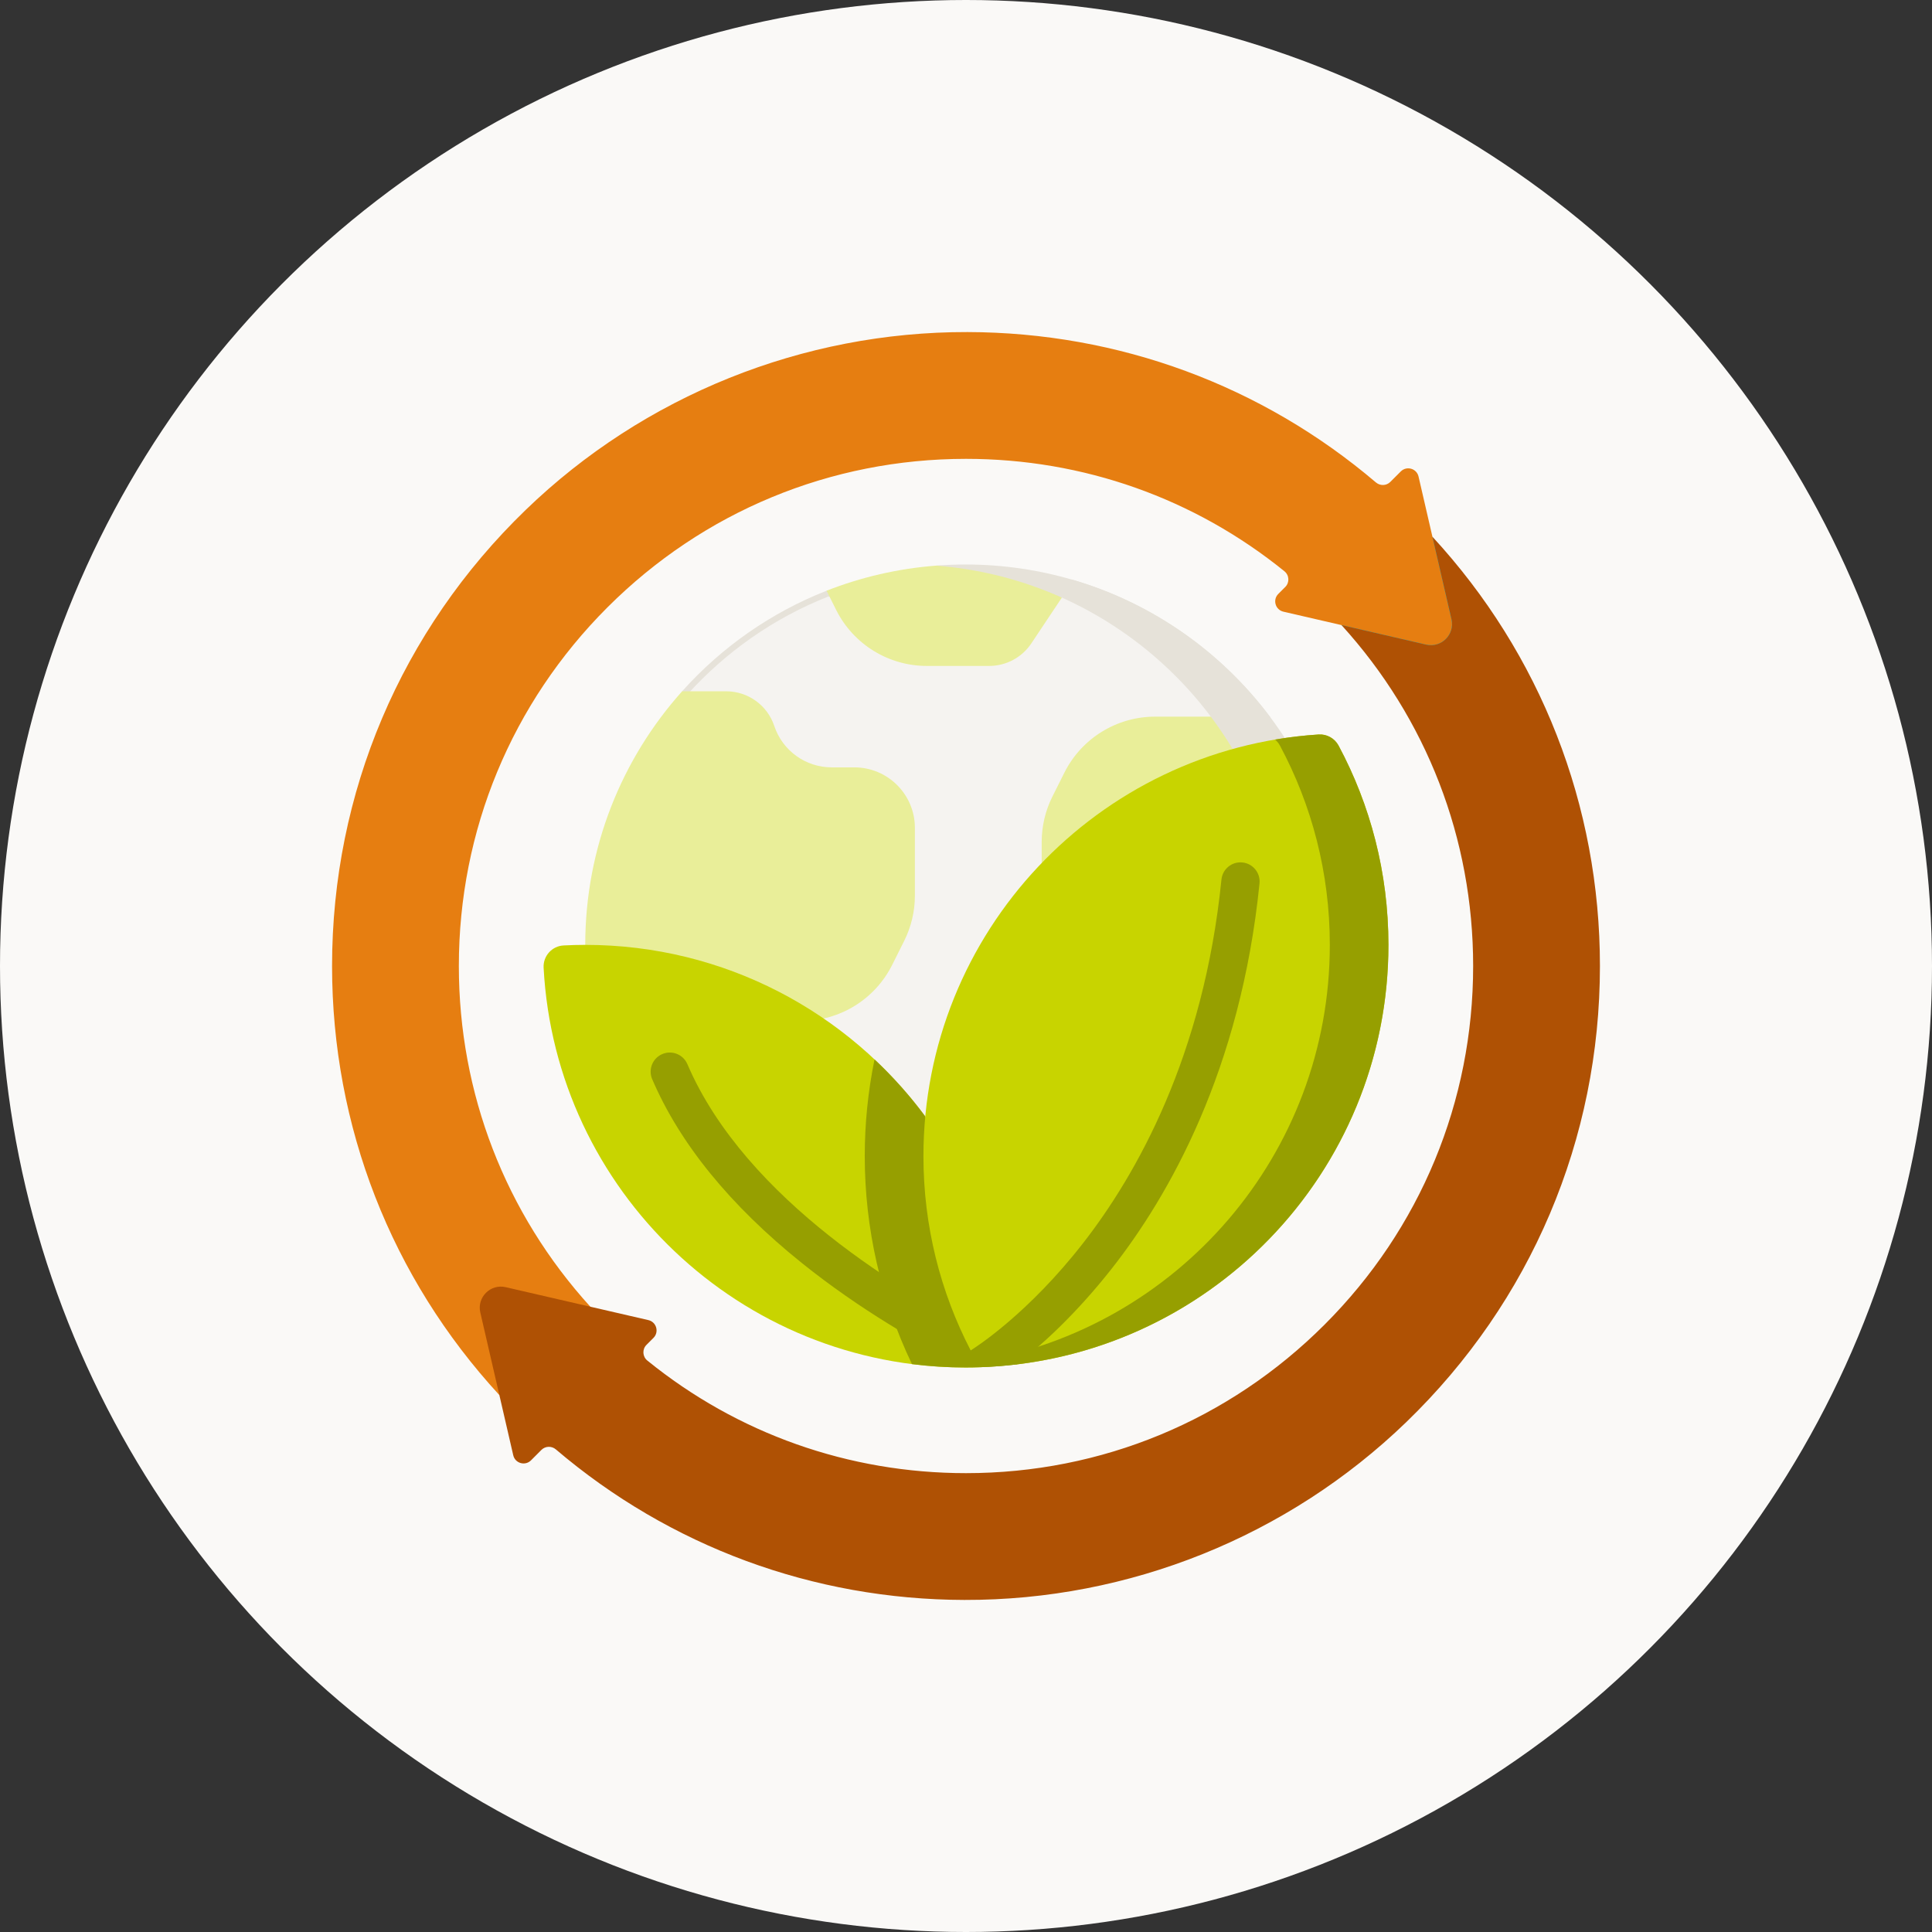
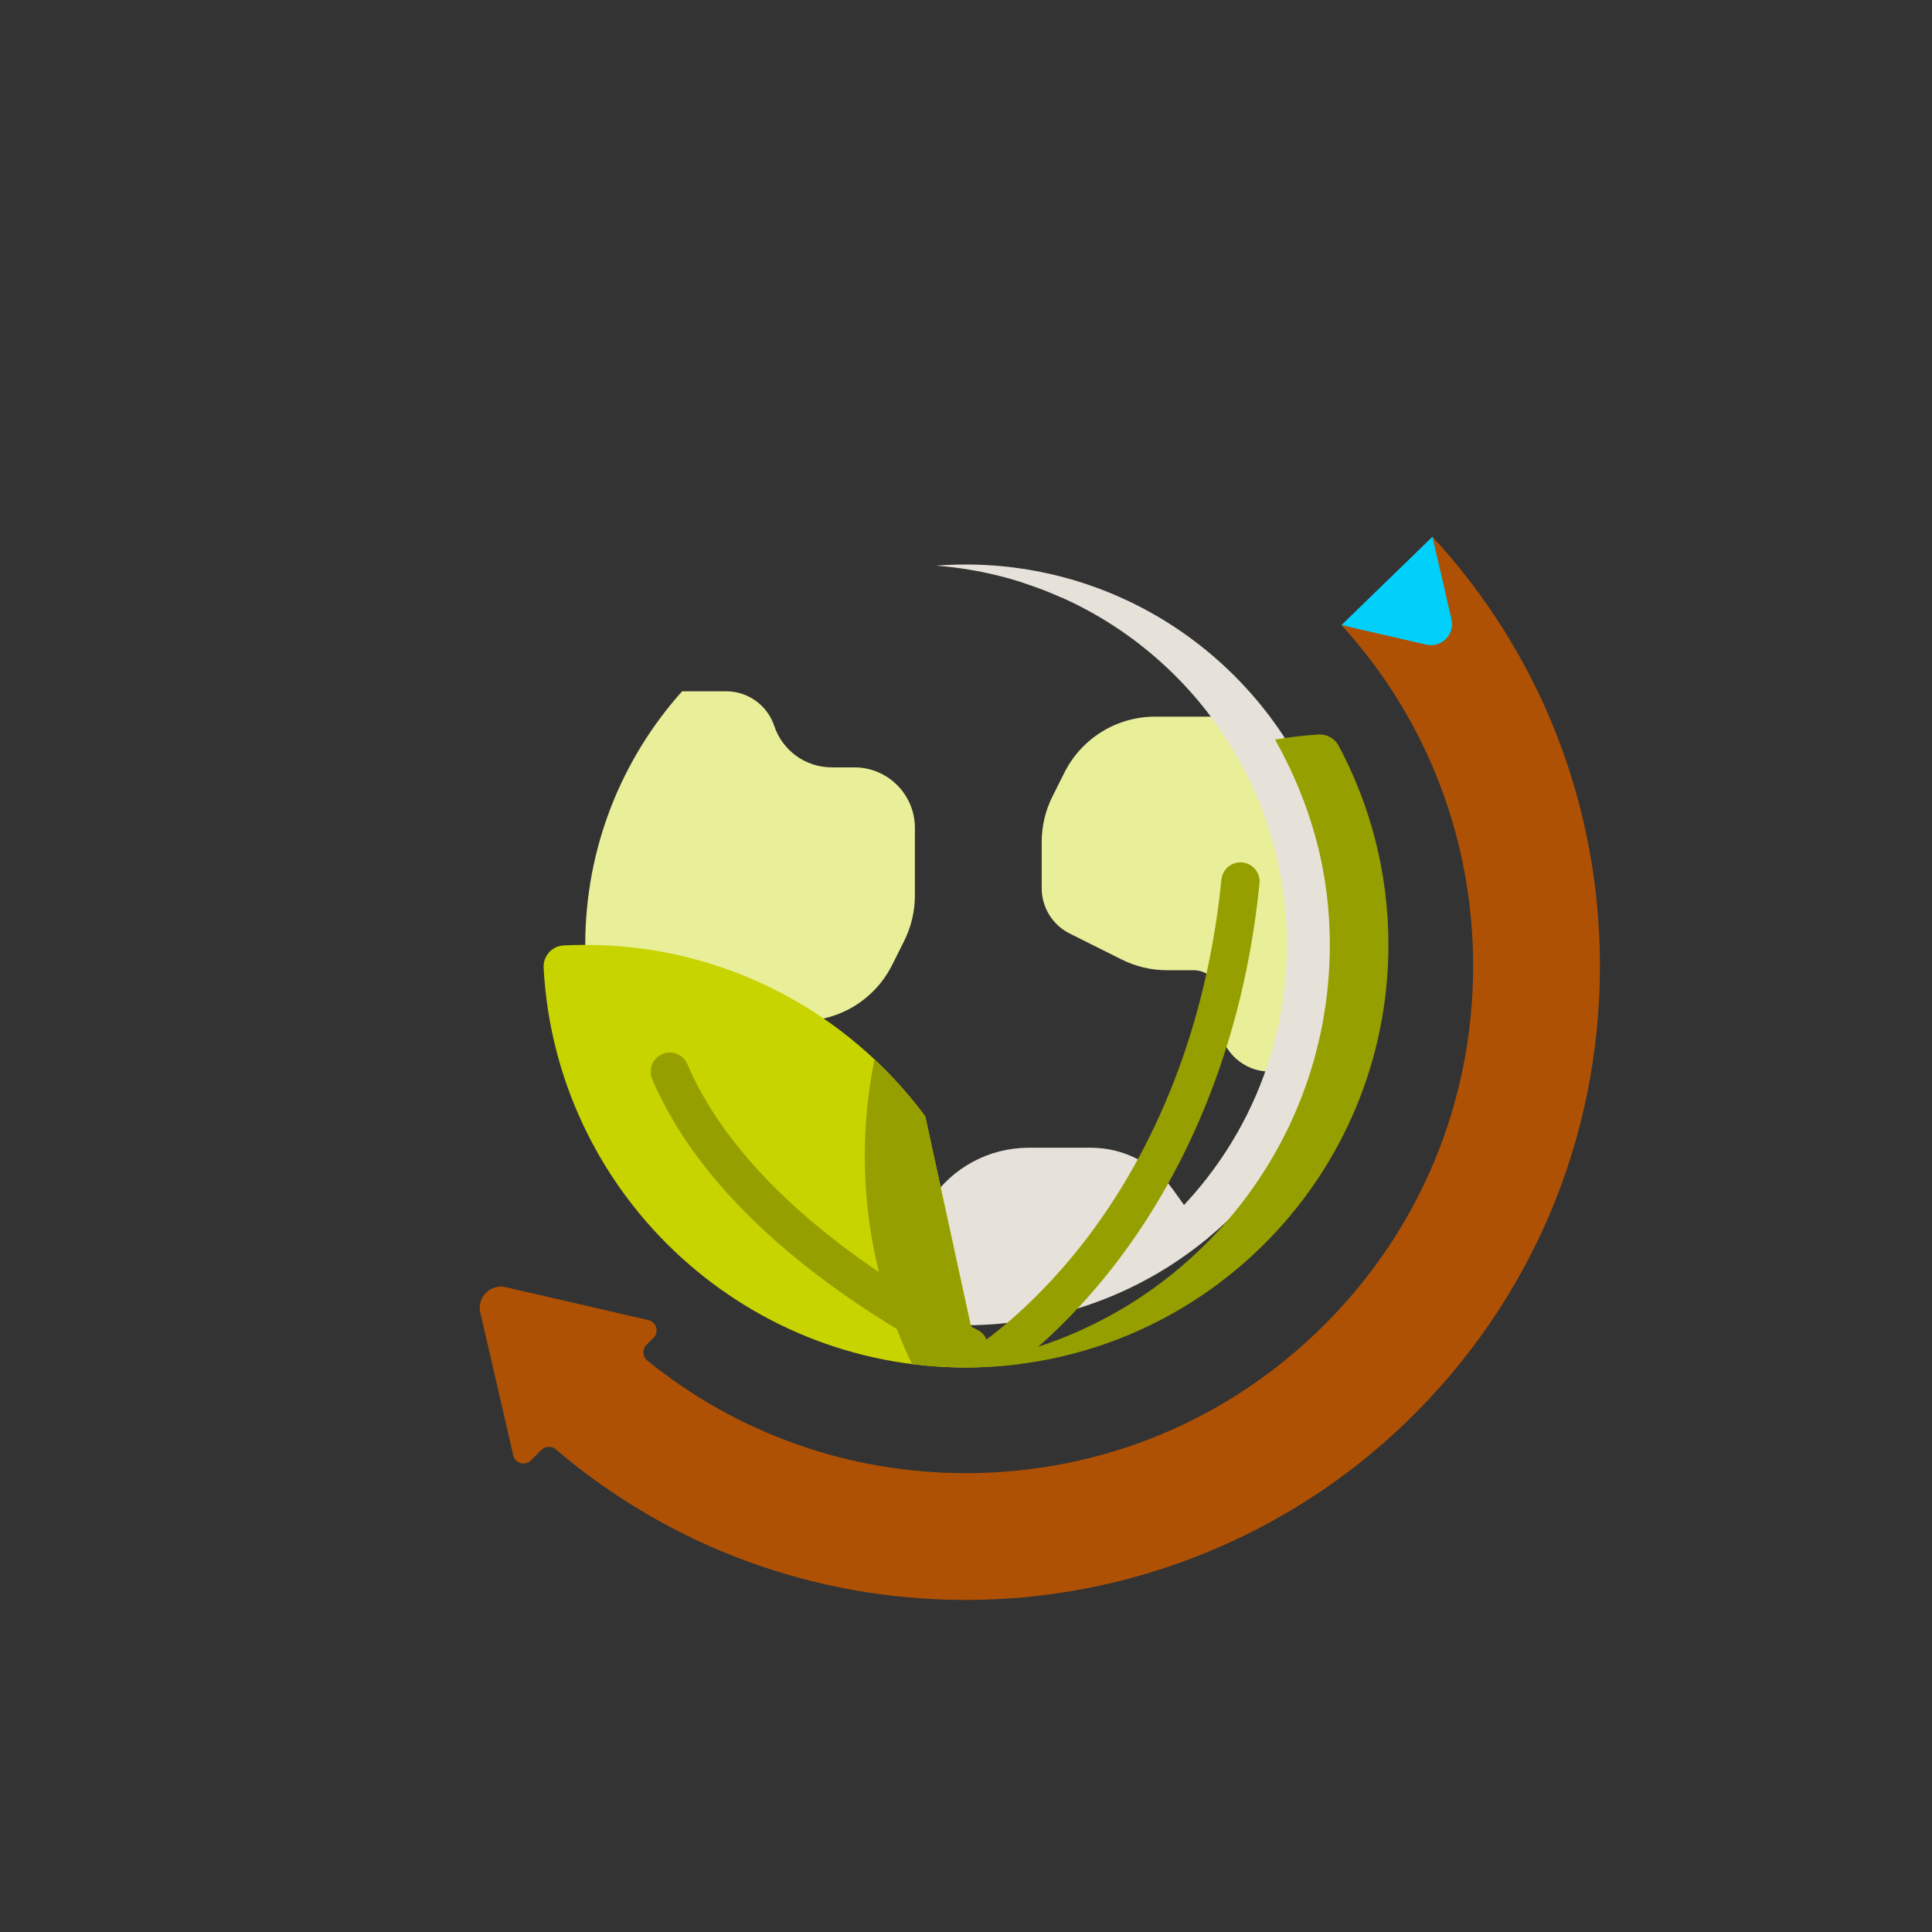
<svg xmlns="http://www.w3.org/2000/svg" width="64" height="64" viewBox="0 0 64 64" fill="none">
  <rect x="0" y="0" width="64" height="64" fill="#333333" stroke="none" />
-   <circle cx="32" cy="32" r="32" fill="#FAF9F7" />
  <g clip-path="url(#clip0_23_594)">
    <path d="M47.451 17.78L44.438 20.706C44.438 20.706 46.731 22.227 46.778 22.227C46.824 22.227 48.76 20.925 48.769 20.869C48.778 20.813 47.451 17.78 47.451 17.78Z" fill="#01D0FB" />
-     <path d="M19.556 43.287C16.741 40.19 15.2 36.214 15.2 32C15.2 27.513 16.948 23.294 20.121 20.121C23.294 16.948 27.513 15.2 32 15.2C35.886 15.2 39.569 16.511 42.547 18.923C42.71 19.054 42.724 19.297 42.576 19.444L42.346 19.674C42.151 19.869 42.247 20.201 42.515 20.263L47.243 21.354C47.747 21.47 48.199 21.018 48.082 20.514L46.991 15.786C46.929 15.518 46.597 15.423 46.403 15.617L46.056 15.964C45.926 16.094 45.72 16.1 45.58 15.982C41.803 12.769 37.062 11.012 32.05 11C26.6 10.988 21.336 13.103 17.416 16.89C13.282 20.884 11 26.267 11 32C11 37.315 12.962 42.327 16.541 46.213L19.556 43.287Z" fill="#E67E11" />
-     <path d="M35.549 19.315C38.142 20.085 40.383 21.674 41.972 23.782L43.765 35.488C43.005 37.628 41.677 39.498 39.964 40.921L26.313 42.44C24.617 41.575 23.145 40.334 22.007 38.827L22.694 22.94C23.979 21.514 25.586 20.384 27.402 19.668L35.549 19.315Z" fill="#F5F3F0" stroke="#E6E2D9" stroke-width="0.2" />
    <path d="M42.63 31.3C42.63 35.357 40.712 38.966 37.734 41.27L40.006 41.018C41.75 39.577 43.1 37.676 43.869 35.5L42.068 23.741C40.461 21.603 38.191 19.992 35.563 19.216L33.848 19.29C38.94 20.907 42.63 25.672 42.63 31.3Z" fill="#E6E2D9" />
    <path d="M25.267 35.5V35.103C25.267 34.395 25.841 33.82 26.55 33.82C27.823 33.82 28.986 33.101 29.555 31.963L29.952 31.169C30.185 30.703 30.307 30.188 30.307 29.667V27.425C30.307 26.318 29.409 25.42 28.301 25.42H27.552C26.689 25.42 25.922 24.868 25.649 24.049C25.421 23.363 24.779 22.9 24.056 22.9H22.596C20.601 25.129 19.387 28.073 19.387 31.3C19.387 34.137 20.324 36.754 21.906 38.86H21.907C23.762 38.86 25.267 37.356 25.267 35.5Z" fill="#E9EE99" />
    <path d="M43.729 32.699L43.017 26.14L40.11 23.74H38.263C36.99 23.74 35.827 24.459 35.258 25.597L34.861 26.39C34.628 26.857 34.507 27.372 34.507 27.893V29.422C34.507 30.058 34.866 30.64 35.435 30.924L37.157 31.785C37.624 32.019 38.138 32.14 38.66 32.14H39.547C40.011 32.14 40.387 32.516 40.387 32.98V33.82C40.387 34.697 41.059 35.416 41.916 35.492L43.729 32.699Z" fill="#E9EE99" />
    <path d="M42.63 31.3C42.63 32.77 42.378 34.181 41.916 35.492C41.965 35.497 42.016 35.5 42.067 35.5H43.869C44.333 34.186 44.587 32.773 44.587 31.3C44.587 28.463 43.649 25.846 42.067 23.74H40.11C41.692 25.846 42.63 28.463 42.63 31.3Z" fill="#E6E2D9" />
-     <path d="M34.086 18.974L31.823 18.736L31.015 18.737C29.742 18.834 28.521 19.121 27.381 19.568L27.698 20.203C28.267 21.341 29.43 22.06 30.703 22.06H32.768C33.329 22.06 33.854 21.779 34.165 21.312L35.176 19.796L34.086 18.974Z" fill="#E9EE99" />
    <path d="M31.009 18.737C32.483 18.851 33.887 19.219 35.176 19.796L35.563 19.216C35.563 19.216 35.563 19.216 35.563 19.216C34.429 18.881 33.229 18.7 31.986 18.7C31.657 18.7 31.331 18.713 31.009 18.737Z" fill="#E6E2D9" />
    <path d="M31.623 43.856L33.941 43.579L38.337 41.635L39.222 39.917L38.872 39.427C38.241 38.544 37.223 38.02 36.138 38.02H34.077C32.771 38.02 31.552 38.673 30.827 39.759C30.502 40.247 29.955 40.54 29.368 40.54C28.028 40.54 26.829 41.336 26.296 42.544C27.735 43.274 29.333 43.734 31.024 43.862L31.623 43.856Z" fill="#E6E2D9" />
    <path d="M39.222 39.917C37.132 42.146 34.241 43.614 31.008 43.862C31.331 43.887 31.657 43.9 31.986 43.9C35.03 43.9 37.822 42.821 39.999 41.024C40.002 41.022 40.004 41.02 40.007 41.018C40.007 41.018 40.007 41.018 40.008 41.017L39.222 39.917Z" fill="#E6E2D9" />
    <path d="M30.651 36.984C28.101 33.537 24.005 31.3 19.387 31.3C19.147 31.3 18.909 31.307 18.672 31.319C18.285 31.338 17.987 31.67 18.008 32.057C18.401 39.437 24.51 45.3 31.99 45.3C32.147 45.3 32.303 45.297 32.458 45.292L30.651 36.984Z" fill="#C8D400" />
    <path d="M30.21 45.188C30.793 45.262 31.387 45.3 31.99 45.3C32.147 45.3 32.303 45.297 32.458 45.291L30.651 36.984C30.149 36.305 29.585 35.673 28.97 35.095C28.756 36.141 28.646 37.213 28.646 38.3C28.646 40.691 29.185 43.048 30.21 45.188Z" fill="#969F00" />
    <path d="M32.095 45.256C31.999 45.256 31.901 45.234 31.81 45.188C30.483 44.517 28.495 43.391 26.562 41.839C24.187 39.932 22.519 37.883 21.605 35.75C21.467 35.428 21.616 35.056 21.938 34.918C22.26 34.78 22.633 34.929 22.77 35.251C24.719 39.798 30.141 42.924 32.382 44.056C32.694 44.214 32.819 44.596 32.661 44.908C32.55 45.129 32.327 45.256 32.095 45.256Z" fill="#969F00" />
-     <path d="M44.342 24.699C44.212 24.457 43.953 24.313 43.68 24.331C36.372 24.801 30.59 30.875 30.59 38.3C30.59 40.62 31.156 42.807 32.155 44.734L33.69 45.196C40.622 44.357 45.994 38.457 45.994 31.3C45.993 28.913 45.396 26.666 44.342 24.699Z" fill="#C8D400" />
-     <path d="M44.342 24.699C44.212 24.457 43.953 24.313 43.68 24.331C43.192 24.362 42.711 24.419 42.238 24.499C42.303 24.555 42.359 24.621 42.4 24.699C43.454 26.666 44.052 28.913 44.052 31.3C44.052 38.246 38.992 44.009 32.357 45.109C32.391 45.17 32.424 45.231 32.459 45.291C39.975 45.044 45.993 38.875 45.993 31.3C45.993 28.913 45.395 26.666 44.342 24.699Z" fill="#969F00" />
+     <path d="M44.342 24.699C44.212 24.457 43.953 24.313 43.68 24.331C43.192 24.362 42.711 24.419 42.238 24.499C43.454 26.666 44.052 28.913 44.052 31.3C44.052 38.246 38.992 44.009 32.357 45.109C32.391 45.17 32.424 45.231 32.459 45.291C39.975 45.044 45.993 38.875 45.993 31.3C45.993 28.913 45.395 26.666 44.342 24.699Z" fill="#969F00" />
    <path d="M41.156 28.57C40.807 28.534 40.497 28.789 40.462 29.137C39.873 34.988 37.642 38.918 35.875 41.185C34.063 43.509 32.354 44.61 32.155 44.734C32.253 44.922 32.353 45.108 32.459 45.291C32.874 45.278 33.284 45.245 33.69 45.196C34.456 44.599 35.618 43.565 36.833 42.018C38.72 39.614 41.1 35.45 41.723 29.264C41.758 28.916 41.504 28.605 41.156 28.57Z" fill="#969F00" />
    <path d="M47.451 17.78L48.082 20.514C48.199 21.018 47.747 21.47 47.243 21.354L44.438 20.706C47.257 23.804 48.8 27.783 48.8 32C48.8 36.487 47.053 40.706 43.879 43.879C40.706 47.053 36.487 48.8 32 48.8C28.111 48.8 24.424 47.487 21.445 45.071C21.282 44.94 21.268 44.697 21.416 44.55L21.647 44.319C21.841 44.125 21.746 43.792 21.478 43.73L16.75 42.639C16.246 42.523 15.794 42.975 15.911 43.479L17.002 48.207C17.063 48.475 17.396 48.57 17.59 48.376L17.936 48.029C18.066 47.9 18.273 47.894 18.412 48.012C22.19 51.229 26.933 52.988 31.947 53C37.398 53.014 42.663 50.898 46.584 47.11C50.718 43.116 53 37.733 53 32C53 26.682 51.035 21.666 47.451 17.78Z" fill="#AF5104" />
  </g>
  <defs>
    <clipPath id="clip0_23_594">
      <rect width="42" height="42" fill="white" transform="translate(11 11)" />
    </clipPath>
  </defs>
</svg>